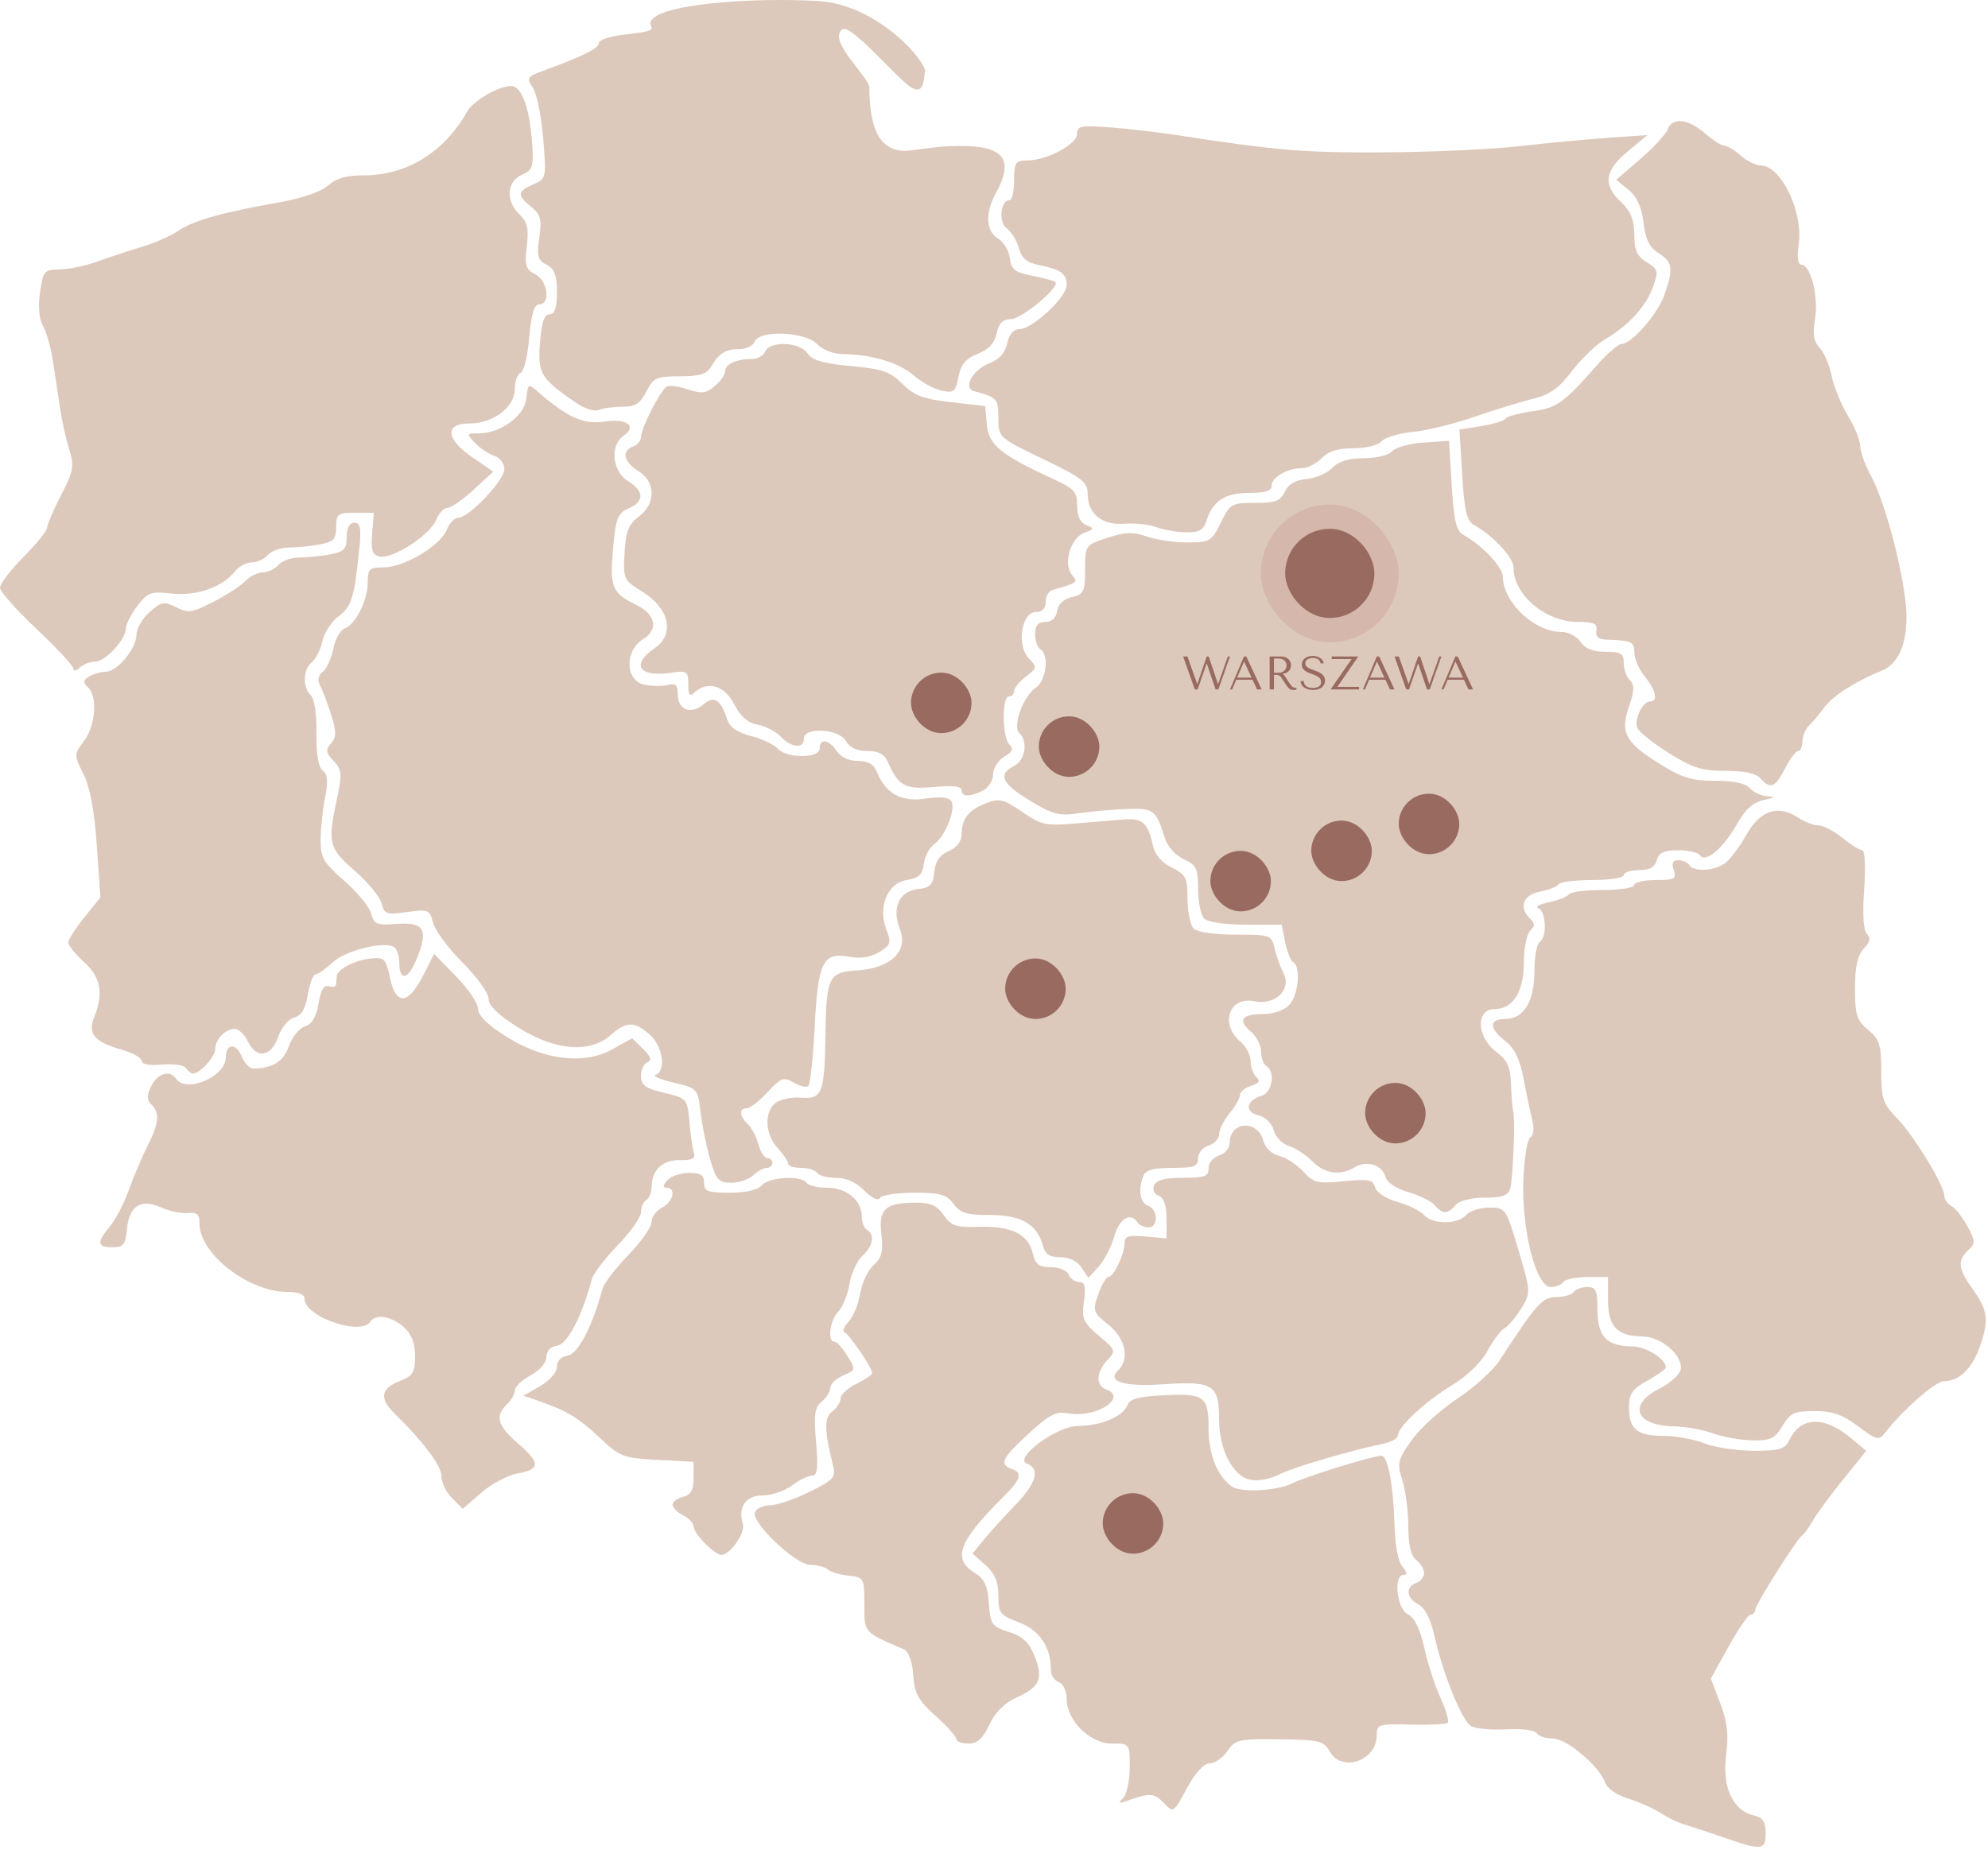
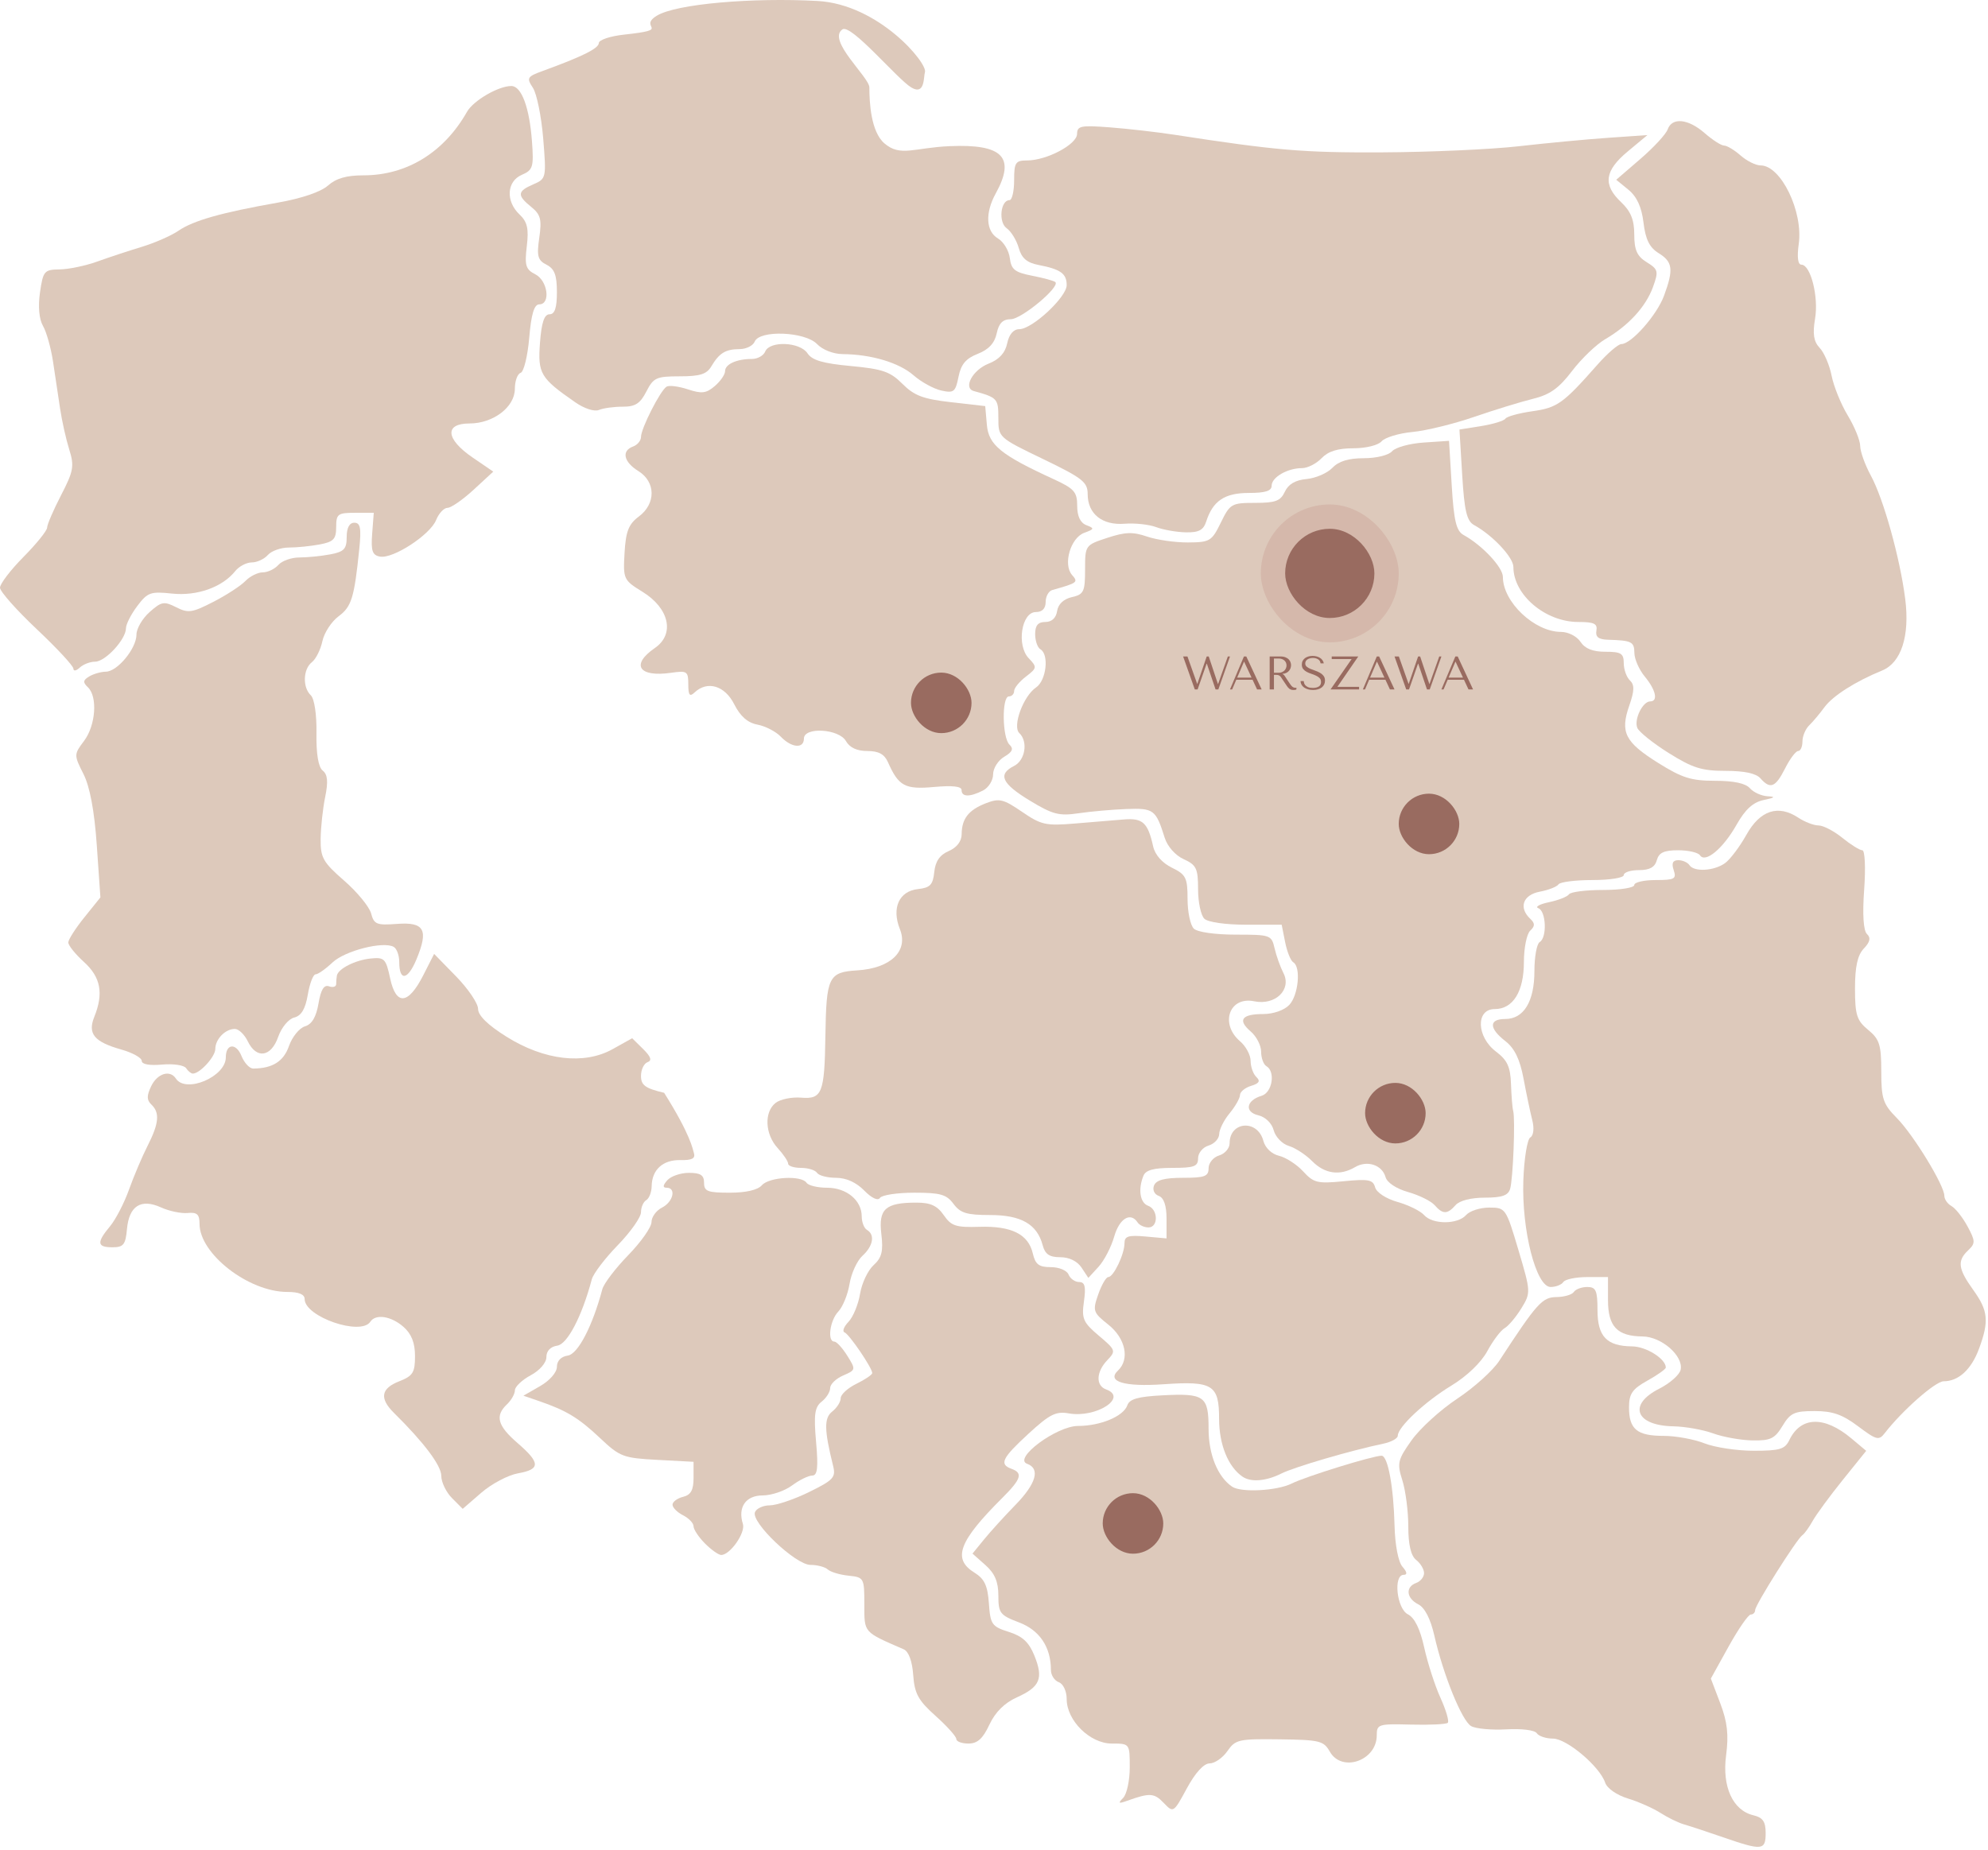
<svg xmlns="http://www.w3.org/2000/svg" width="591" height="550" viewBox="0 0 591 550" fill="none">
  <path d="M512.403 546.372C507.677 544.736 502.404 542.997 500.686 542.506C498.967 542.015 495.803 540.479 493.655 539.092C491.507 537.705 487.146 535.772 483.965 534.798C480.646 533.781 477.761 531.776 477.195 530.092C475.569 525.253 465.77 516.976 461.667 516.976C459.598 516.976 457.434 516.256 456.857 515.375C456.256 514.456 452.39 513.967 447.782 514.228C443.366 514.478 438.659 514.037 437.32 513.247C434.574 511.627 429.044 497.998 426.404 486.341C425.285 481.401 423.557 478.028 421.654 477.066C418.081 475.26 417.737 471.881 421.005 470.696C422.294 470.229 423.349 468.911 423.349 467.768C423.349 466.624 422.294 464.862 421.005 463.852C419.441 462.625 418.662 459.311 418.662 453.881C418.662 449.408 417.867 443.244 416.897 440.183C415.277 435.077 415.504 434.094 419.659 428.251C422.149 424.75 428.253 419.191 433.224 415.898C438.195 412.606 443.807 407.546 445.695 404.654C456.894 387.498 458.476 385.734 462.706 385.687C465.019 385.662 467.345 384.977 467.876 384.165C468.407 383.353 470.206 382.689 471.874 382.689C474.44 382.689 474.907 383.742 474.907 389.536C474.907 397.41 477.638 400.277 485.21 400.35C489.388 400.391 495.217 404.055 495.217 406.639C495.217 407.104 492.757 408.856 489.749 410.532C485.238 413.045 484.281 414.44 484.281 418.498C484.281 424.993 486.67 426.96 494.558 426.96C498.148 426.96 503.609 427.956 506.694 429.173C509.779 430.391 516.377 431.387 521.357 431.387C529.129 431.387 530.629 430.934 531.953 428.187C535.345 421.149 542.356 420.971 550.392 427.718L554.791 431.411L547.812 440.078C543.974 444.845 539.956 450.318 538.883 452.24C537.811 454.163 536.437 456.067 535.83 456.473C534.169 457.585 521.777 477.236 521.777 478.759C521.777 479.488 521.189 480.084 520.47 480.084C519.751 480.084 516.788 484.369 513.885 489.606L508.608 499.128L511.411 506.49C513.514 512.014 513.947 515.868 513.144 521.933C511.907 531.286 515.112 538.322 521.274 539.783C524.055 540.442 524.902 541.671 524.902 545.042C524.902 550.232 523.877 550.341 512.403 546.372Z" fill="#DDC9BB" />
  <path d="M345.928 536.073C343.109 533.131 341.794 533.058 335.075 535.472C332.505 536.395 332.297 536.241 333.903 534.607C334.977 533.513 335.856 529.431 335.856 525.535C335.856 518.459 335.851 518.452 330.527 518.452C324.034 518.452 317.108 511.62 317.108 505.216C317.108 502.883 316.08 500.687 314.764 500.21C313.475 499.743 312.421 498.111 312.421 496.583C312.421 489.761 309.058 484.742 302.938 482.429C297.287 480.293 296.797 479.657 296.797 474.451C296.797 470.348 295.74 467.856 292.951 465.381L289.105 461.968L292.561 457.732C294.461 455.402 298.652 450.791 301.875 447.486C308.054 441.147 309.317 436.704 305.349 435.265C301.054 433.709 314.111 424.008 320.501 424.008C327.143 424.008 334.024 421.121 335.139 417.865C335.773 416.015 338.306 415.288 345.414 414.914C358.118 414.244 359.291 415.086 359.291 424.872C359.291 432.502 361.998 439.154 366.286 442.063C368.972 443.885 379.657 443.314 384.048 441.114C388.193 439.037 408.144 432.863 410.711 432.863C412.587 432.863 414.289 442.035 414.577 453.7C414.718 459.423 415.693 464.466 416.931 465.875C418.316 467.451 418.44 468.279 417.29 468.279C414.147 468.279 415.226 478.348 418.549 480.028C420.539 481.034 422.186 484.389 423.399 489.908C424.409 494.504 426.586 501.241 428.237 504.878C429.888 508.515 430.861 511.848 430.399 512.284C429.938 512.72 424.998 512.958 419.423 512.813C409.752 512.561 409.287 512.708 409.287 516.01C409.287 523.547 398.902 527.155 395.334 520.857C393.507 517.633 392.339 517.347 380.39 517.193C368.218 517.036 367.273 517.249 364.886 520.69C363.488 522.706 361.108 524.355 359.598 524.355C357.879 524.355 355.357 527.113 352.849 531.737C348.856 539.101 348.839 539.111 345.928 536.073Z" fill="#DDC9BB" />
  <path d="M284.298 517.101C284.298 516.358 281.519 513.263 278.123 510.223C272.983 505.623 271.871 503.589 271.483 498.076C271.194 493.967 270.128 491.067 268.674 490.435C256.573 485.17 256.956 485.608 256.956 477.055C256.956 469.214 256.841 469.005 252.269 468.534C249.691 468.269 246.914 467.439 246.098 466.69C245.282 465.94 242.963 465.327 240.946 465.327C236.525 465.327 223.208 452.675 224.44 449.644C224.892 448.53 226.88 447.619 228.857 447.619C230.834 447.619 236.089 445.837 240.534 443.658C247.757 440.119 248.518 439.294 247.678 435.911C245.004 425.134 244.949 421.646 247.42 419.708C248.798 418.628 249.926 416.847 249.926 415.749C249.926 414.652 252.035 412.724 254.613 411.465C257.191 410.206 259.3 408.773 259.3 408.281C259.3 406.76 252.48 396.739 251.068 396.186C250.335 395.899 250.862 394.488 252.24 393.049C253.619 391.611 255.167 387.861 255.682 384.717C256.197 381.573 258.005 377.742 259.699 376.204C262.144 373.985 262.621 372.072 262.008 366.938C261.118 359.479 263.214 357.603 272.441 357.603C276.633 357.603 278.602 358.505 280.557 361.323C282.811 364.572 284.159 365.012 291.183 364.796C300.693 364.502 305.705 366.998 307.028 372.686C307.795 375.985 308.841 376.787 312.377 376.787C314.843 376.787 317.168 377.758 317.672 379C318.167 380.218 319.581 381.214 320.815 381.214C322.522 381.214 322.863 382.593 322.24 386.98C321.51 392.12 321.992 393.227 326.668 397.174C331.702 401.422 331.804 401.715 329.197 404.436C325.86 407.919 325.685 412.007 328.825 413.145C335.439 415.542 325.875 421.71 317.762 420.278C313.901 419.597 312.062 420.521 305.78 426.296C297.869 433.569 296.977 435.406 300.702 436.756C304.167 438.012 303.608 439.778 297.968 445.405C285.004 458.34 283.069 463.532 289.685 467.627C292.664 469.47 293.615 471.493 293.982 476.76C294.418 483.03 294.853 483.652 299.908 485.253C303.997 486.547 305.902 488.318 307.518 492.331C310.252 499.113 309.2 501.606 302.294 504.717C298.627 506.368 295.873 509.107 294.134 512.831C292.186 517.001 290.578 518.452 287.903 518.452C285.92 518.452 284.298 517.844 284.298 517.101Z" fill="#DDC9BB" />
  <path d="M209.578 458.961C207.709 457.082 206.181 454.781 206.181 453.848C206.181 452.914 204.775 451.439 203.056 450.57C201.337 449.702 199.931 448.288 199.931 447.429C199.931 446.57 201.337 445.52 203.056 445.095C205.377 444.522 206.181 443.082 206.181 439.497V434.671L195.409 434.096C185.268 433.555 184.273 433.176 178.396 427.626C172.042 421.624 168.37 419.399 160.188 416.591L155.598 415.016L160.579 412.156C163.433 410.516 165.559 408.069 165.559 406.424C165.559 404.654 166.803 403.373 168.803 403.082C171.818 402.644 176.144 394.323 179.062 383.349C179.505 381.683 182.976 377.122 186.775 373.214C190.574 369.306 193.682 364.882 193.682 363.383C193.682 361.884 195.088 359.947 196.807 359.078C200.134 357.396 201.114 353.176 198.178 353.176C196.966 353.176 197.025 352.491 198.369 350.962C199.439 349.745 202.337 348.749 204.81 348.749C208.264 348.749 209.305 349.432 209.305 351.7C209.305 354.248 210.347 354.651 216.926 354.651C221.794 354.651 225.249 353.852 226.491 352.438C228.672 349.956 238.281 349.422 239.771 351.7C240.303 352.512 243.047 353.176 245.871 353.176C251.651 353.176 256.176 356.914 256.176 361.69C256.176 363.404 256.879 365.217 257.739 365.719C260.172 367.14 259.585 370.511 256.398 373.409C254.801 374.861 253.073 378.621 252.559 381.765C252.044 384.91 250.538 388.614 249.212 389.998C246.714 392.605 245.875 398.922 248.028 398.922C248.702 398.922 250.438 400.816 251.886 403.132C254.462 407.251 254.436 407.379 250.661 409.003C248.539 409.917 246.802 411.593 246.802 412.728C246.802 413.864 245.659 415.689 244.262 416.784C242.194 418.405 241.887 420.637 242.608 428.77C243.289 436.442 243.021 438.765 241.454 438.765C240.331 438.765 237.624 440.093 235.439 441.716C233.254 443.34 229.34 444.668 226.741 444.668C221.707 444.668 219.271 448.177 220.852 453.153C221.679 455.759 217.054 462.376 214.405 462.376C213.618 462.376 211.446 460.839 209.578 458.961Z" fill="#DDC9BB" />
-   <path d="M134.368 445.462C132.619 443.703 131.187 440.727 131.187 438.849C131.187 435.785 126.048 428.944 117.15 420.164C112.743 415.815 113.224 412.865 118.689 410.727C122.746 409.14 123.376 408.132 123.376 403.227C123.376 399.299 122.327 396.638 119.956 394.552C116.295 391.331 111.671 390.612 110.096 393.019C107.282 397.319 90.566 391.549 90.566 386.278C90.566 384.873 88.845 384.165 85.429 384.165C73.911 384.165 59.319 372.85 59.319 363.919C59.319 361.091 58.583 360.415 55.804 360.69C53.87 360.88 50.3 360.134 47.87 359.03C41.896 356.318 38.366 358.572 37.742 365.499C37.328 370.098 36.701 370.884 33.446 370.884C28.831 370.884 28.666 369.493 32.705 364.643C34.395 362.614 36.934 357.71 38.348 353.745C39.762 349.779 42.247 343.92 43.87 340.724C47.276 334.014 47.563 330.857 44.988 328.424C43.598 327.112 43.59 325.792 44.954 322.964C46.781 319.178 50.531 318.025 52.288 320.711C55.239 325.219 67.131 320.171 67.131 314.41C67.131 310.311 70.191 310.029 71.782 313.981C72.618 316.059 74.199 317.75 75.294 317.739C81.045 317.681 84.306 315.621 85.909 311.034C86.858 308.317 88.996 305.687 90.661 305.188C92.721 304.57 94.005 302.402 94.684 298.396C95.383 294.266 96.315 292.742 97.81 293.284C98.982 293.708 99.94 293.413 99.94 292.626C99.94 291.84 100.035 290.699 100.15 290.09C100.535 288.061 105.593 285.492 110.132 285.021C114.282 284.591 114.719 285.031 115.982 290.916C117.739 299.103 121.372 298.767 125.827 290.004L129.059 283.646L135.591 290.34C139.184 294.022 142.124 298.37 142.124 300.003C142.124 301.957 144.996 304.774 150.524 308.24C161.782 315.3 173.63 316.696 182.123 311.964L187.935 308.724L191.199 311.939C193.501 314.206 193.887 315.356 192.51 315.841C191.436 316.22 190.557 318.056 190.557 319.921C190.557 322.697 191.804 323.608 197.436 324.948C204.217 326.561 204.324 326.683 204.959 333.608C205.314 337.471 205.909 341.628 206.283 342.846C206.783 344.478 205.731 345.032 202.275 344.957C197.07 344.843 193.807 347.809 193.731 352.72C193.704 354.498 192.979 356.363 192.119 356.865C191.26 357.366 190.557 358.987 190.557 360.467C190.557 361.946 187.449 366.354 183.65 370.263C179.851 374.171 176.38 378.731 175.937 380.398C173.019 391.372 168.693 399.693 165.678 400.131C163.657 400.425 162.435 401.702 162.435 403.52C162.435 405.217 160.477 407.489 157.757 408.951C155.185 410.334 153.076 412.343 153.07 413.415C153.065 414.488 152.006 416.361 150.717 417.579C147.095 421 147.891 423.931 153.842 429.079C160.689 435.003 160.72 436.906 153.987 438.099C151.059 438.618 146.163 441.206 143.106 443.851L137.548 448.659L134.368 445.462Z" fill="#DDC9BB" />
+   <path d="M134.368 445.462C132.619 443.703 131.187 440.727 131.187 438.849C131.187 435.785 126.048 428.944 117.15 420.164C112.743 415.815 113.224 412.865 118.689 410.727C122.746 409.14 123.376 408.132 123.376 403.227C123.376 399.299 122.327 396.638 119.956 394.552C116.295 391.331 111.671 390.612 110.096 393.019C107.282 397.319 90.566 391.549 90.566 386.278C90.566 384.873 88.845 384.165 85.429 384.165C73.911 384.165 59.319 372.85 59.319 363.919C59.319 361.091 58.583 360.415 55.804 360.69C53.87 360.88 50.3 360.134 47.87 359.03C41.896 356.318 38.366 358.572 37.742 365.499C37.328 370.098 36.701 370.884 33.446 370.884C28.831 370.884 28.666 369.493 32.705 364.643C34.395 362.614 36.934 357.71 38.348 353.745C39.762 349.779 42.247 343.92 43.87 340.724C47.276 334.014 47.563 330.857 44.988 328.424C43.598 327.112 43.59 325.792 44.954 322.964C46.781 319.178 50.531 318.025 52.288 320.711C55.239 325.219 67.131 320.171 67.131 314.41C67.131 310.311 70.191 310.029 71.782 313.981C72.618 316.059 74.199 317.75 75.294 317.739C81.045 317.681 84.306 315.621 85.909 311.034C86.858 308.317 88.996 305.687 90.661 305.188C92.721 304.57 94.005 302.402 94.684 298.396C95.383 294.266 96.315 292.742 97.81 293.284C98.982 293.708 99.94 293.413 99.94 292.626C99.94 291.84 100.035 290.699 100.15 290.09C100.535 288.061 105.593 285.492 110.132 285.021C114.282 284.591 114.719 285.031 115.982 290.916C117.739 299.103 121.372 298.767 125.827 290.004L129.059 283.646L135.591 290.34C139.184 294.022 142.124 298.37 142.124 300.003C142.124 301.957 144.996 304.774 150.524 308.24C161.782 315.3 173.63 316.696 182.123 311.964L187.935 308.724L191.199 311.939C193.501 314.206 193.887 315.356 192.51 315.841C191.436 316.22 190.557 318.056 190.557 319.921C190.557 322.697 191.804 323.608 197.436 324.948C205.314 337.471 205.909 341.628 206.283 342.846C206.783 344.478 205.731 345.032 202.275 344.957C197.07 344.843 193.807 347.809 193.731 352.72C193.704 354.498 192.979 356.363 192.119 356.865C191.26 357.366 190.557 358.987 190.557 360.467C190.557 361.946 187.449 366.354 183.65 370.263C179.851 374.171 176.38 378.731 175.937 380.398C173.019 391.372 168.693 399.693 165.678 400.131C163.657 400.425 162.435 401.702 162.435 403.52C162.435 405.217 160.477 407.489 157.757 408.951C155.185 410.334 153.076 412.343 153.07 413.415C153.065 414.488 152.006 416.361 150.717 417.579C147.095 421 147.891 423.931 153.842 429.079C160.689 435.003 160.72 436.906 153.987 438.099C151.059 438.618 146.163 441.206 143.106 443.851L137.548 448.659L134.368 445.462Z" fill="#DDC9BB" />
  <path d="M369.411 439.111C365.118 436.2 362.417 429.551 362.417 421.899C362.417 411.758 360.535 410.589 345.857 411.616C334.248 412.427 328.893 410.812 332.354 407.542C335.916 404.178 334.61 397.959 329.486 393.887C324.942 390.276 324.777 389.783 326.483 384.902C327.475 382.062 328.823 379.738 329.477 379.738C331.037 379.738 334.294 372.929 334.294 369.669C334.294 367.581 335.432 367.219 340.544 367.68L346.793 368.243V362.343C346.793 358.489 345.989 356.151 344.476 355.603C343.157 355.125 342.556 353.785 343.081 352.494C343.736 350.88 346.21 350.224 351.647 350.224C358.161 350.224 359.292 349.803 359.292 347.372C359.292 345.804 360.698 344.099 362.417 343.584C364.135 343.069 365.541 341.445 365.541 339.976C365.541 333.385 373.862 332.776 375.579 339.241C376.137 341.34 378.048 343.162 380.236 343.68C382.276 344.164 385.503 346.252 387.407 348.32C390.558 351.743 391.641 352.006 399.468 351.243C406.881 350.52 408.169 350.772 408.805 353.068C409.227 354.593 412.081 356.45 415.479 357.412C418.744 358.336 422.288 360.085 423.355 361.299C425.857 364.147 433.342 364.143 435.847 361.292C436.917 360.074 440.012 359.078 442.724 359.078C447.581 359.078 447.711 359.268 451.407 371.711C455.1 384.148 455.113 384.416 452.265 389.05C450.674 391.639 448.433 394.291 447.286 394.943C446.138 395.595 443.833 398.659 442.162 401.752C440.341 405.124 436.072 409.226 431.501 411.997C423.653 416.753 415.537 424.34 415.537 426.919C415.537 427.722 413.603 428.785 411.24 429.28C401.511 431.32 384.799 436.215 380.924 438.16C376.393 440.434 371.907 440.805 369.411 439.111Z" fill="#DDC9BB" />
  <path d="M509.278 426.222C506.27 425.128 500.962 424.182 497.482 424.121C486.214 423.921 483.856 417.691 493.249 412.941C496.459 411.318 499.333 408.768 499.636 407.275C500.47 403.162 493.921 397.454 488.304 397.399C480.762 397.326 478.03 394.45 478.03 386.585V379.738H471.873C468.487 379.738 465.281 380.402 464.75 381.214C464.219 382.025 462.521 382.689 460.977 382.689C456.657 382.689 452.337 365.803 452.865 350.976C453.095 344.491 454.027 338.751 454.935 338.221C455.904 337.655 456.142 335.519 455.511 333.042C454.92 330.724 453.754 325.175 452.919 320.711C451.85 314.993 450.257 311.706 447.53 309.588C442.603 305.761 442.58 303.003 447.476 303.003C452.989 303.003 456.157 297.798 456.157 288.742C456.157 284.507 456.861 280.631 457.72 280.13C459.958 278.823 459.652 270.92 457.329 270.061C456.255 269.663 457.676 268.858 460.486 268.271C463.297 267.685 465.975 266.627 466.438 265.92C466.9 265.213 471.455 264.635 476.56 264.635C481.707 264.635 485.842 263.977 485.842 263.159C485.842 262.348 488.702 261.684 492.197 261.684C497.841 261.684 498.441 261.353 497.56 258.732C496.867 256.671 497.279 255.781 498.925 255.781C500.221 255.781 501.716 256.445 502.247 257.256C503.61 259.34 509.547 259.005 512.817 256.662C514.333 255.574 517.197 251.777 519.181 248.223C523.247 240.939 528.606 239.173 534.604 243.141C536.524 244.412 539.236 245.451 540.629 245.451C542.023 245.451 545.206 247.11 547.703 249.138C550.2 251.167 552.87 252.827 553.637 252.828C554.41 252.829 554.655 258.036 554.186 264.489C553.649 271.891 553.954 276.728 555.02 277.736C556.218 278.867 555.948 280.106 554.08 282.055C552.225 283.992 551.461 287.447 551.461 293.906C551.461 301.791 551.989 303.455 555.367 306.23C558.75 309.008 559.273 310.665 559.273 318.607C559.273 326.73 559.801 328.311 563.894 332.449C568.845 337.455 578.021 352.478 578.021 355.578C578.021 356.611 578.981 357.987 580.153 358.636C581.326 359.285 583.464 361.994 584.905 364.657C587.265 369.017 587.286 369.723 585.116 371.772C581.787 374.916 582.085 377.263 586.614 383.568C591.057 389.751 591.36 392.825 588.338 401.028C586.055 407.221 582.249 410.727 577.809 410.727C575.377 410.727 565.52 419.411 560.302 426.151C558.56 428.402 557.852 428.219 552.367 424.102C547.704 420.602 544.789 419.581 539.456 419.581C533.44 419.581 532.231 420.141 529.906 423.999C527.623 427.788 526.356 428.402 520.995 428.314C517.558 428.257 512.285 427.316 509.278 426.222Z" fill="#DDC9BB" />
  <path d="M321.513 376.909C320.256 375.009 317.845 373.835 315.199 373.835C311.969 373.835 310.683 372.955 309.966 370.255C308.306 364.007 303.566 361.292 294.32 361.292C287.383 361.292 285.494 360.714 283.459 357.972C281.379 355.168 279.565 354.651 271.802 354.651C266.746 354.651 262.153 355.348 261.596 356.2C260.982 357.138 259.127 356.265 256.891 353.986C254.521 351.571 251.528 350.224 248.53 350.224C245.962 350.224 243.426 349.56 242.895 348.749C242.364 347.937 240.213 347.273 238.116 347.273C236.018 347.273 234.302 346.71 234.302 346.023C234.302 345.336 232.896 343.242 231.177 341.37C227.411 337.268 227.113 330.663 230.571 327.952C231.956 326.866 235.377 326.164 238.174 326.392C244.391 326.898 245.12 325.052 245.373 308.167C245.639 290.429 246.296 289.071 254.867 288.541C264.811 287.927 270.122 282.777 267.521 276.269C265.016 270 267.282 264.979 272.889 264.371C276.514 263.979 277.349 263.106 277.741 259.302C278.07 256.112 279.383 254.204 282.037 253.062C284.444 252.026 285.869 250.175 285.884 248.065C285.917 243.42 287.948 240.834 293.14 238.829C297.086 237.305 298.27 237.588 303.827 241.391C309.52 245.287 310.912 245.598 319.451 244.883C324.606 244.452 331.199 243.905 334.1 243.668C339.73 243.208 341.236 244.595 342.816 251.696C343.367 254.174 345.509 256.605 348.377 258.005C352.566 260.052 353.041 261.001 353.041 267.329C353.041 271.204 353.885 275.171 354.916 276.145C356.006 277.174 361.228 277.916 367.385 277.916C377.675 277.916 378.006 278.033 378.912 281.974C379.425 284.206 380.608 287.52 381.541 289.338C384.068 294.262 379.133 299.037 372.861 297.736C365.457 296.2 362.559 304.423 368.665 309.643C370.384 311.112 371.79 313.738 371.79 315.479C371.79 317.22 372.563 319.376 373.509 320.269C374.761 321.451 374.335 322.161 371.947 322.877C370.142 323.418 368.649 324.646 368.63 325.606C368.611 326.566 367.221 329.011 365.54 331.04C363.86 333.069 362.469 335.847 362.45 337.213C362.431 338.578 361.009 340.117 359.291 340.632C357.572 341.148 356.166 342.852 356.166 344.421C356.166 346.851 355.036 347.273 348.521 347.273C342.992 347.273 340.614 347.919 339.928 349.607C338.276 353.674 338.899 357.666 341.324 358.545C344.321 359.631 344.397 364.981 341.416 364.981C340.178 364.981 338.73 364.317 338.199 363.505C336.099 360.297 332.774 362.299 331.235 367.7C330.345 370.819 328.252 374.858 326.582 376.677L323.546 379.984L321.513 376.909Z" fill="#DDC9BB" />
  <path d="M426.478 358.347C425.412 357.134 421.868 355.385 418.603 354.461C415.111 353.473 412.353 351.649 411.906 350.034C410.897 346.39 406.448 344.918 402.851 347.04C398.345 349.698 393.832 349.071 390.073 345.264C388.18 343.348 385.052 341.312 383.12 340.739C381.189 340.166 379.178 338.076 378.651 336.094C378.09 333.984 376.19 332.134 374.064 331.63C369.882 330.639 370.47 327.208 375.059 325.832C378.237 324.88 379.242 318.635 376.477 317.021C375.617 316.52 374.914 314.591 374.914 312.736C374.914 310.881 373.525 308.175 371.827 306.723C367.838 303.314 369.117 301.527 375.546 301.527C378.535 301.527 381.76 300.4 383.265 298.828C386.002 295.972 386.803 287.5 384.466 286.136C383.704 285.691 382.617 282.995 382.051 280.146L381.022 274.965H370.469C364.344 274.965 359.129 274.221 358.041 273.194C357.01 272.22 356.166 268.272 356.166 264.42C356.166 258.251 355.659 257.188 351.906 255.489C349.435 254.37 347.062 251.703 346.255 249.137C343.613 240.731 342.999 240.269 334.891 240.565C330.695 240.718 324.275 241.286 320.624 241.827C314.849 242.681 312.969 242.193 306.172 238.074C297.774 232.984 296.532 230.246 301.484 227.743C304.795 226.069 305.677 220.488 303.025 217.984C300.907 215.983 304.211 206.975 308.001 204.417C311.056 202.355 311.94 194.608 309.295 193.064C308.436 192.563 307.733 190.531 307.733 188.55C307.733 185.975 308.593 184.948 310.749 184.948C312.668 184.948 313.947 183.762 314.264 181.688C314.579 179.634 316.208 178.104 318.67 177.55C322.183 176.76 322.575 175.939 322.575 169.385C322.575 162.146 322.618 162.085 329.175 159.932C334.539 158.171 336.754 158.1 341.004 159.551C343.88 160.533 349.347 161.32 353.152 161.299C359.682 161.263 360.233 160.93 362.935 155.396C365.676 149.781 366.109 149.532 373.11 149.532C379.195 149.532 380.682 148.974 381.965 146.211C383.007 143.969 385.103 142.745 388.421 142.44C391.124 142.192 394.573 140.698 396.085 139.12C397.981 137.141 400.881 136.251 405.431 136.251C409.194 136.251 412.812 135.359 413.852 134.175C414.855 133.033 419.073 131.871 423.225 131.593L430.774 131.086L431.572 144.334C432.208 154.888 432.928 157.889 435.112 159.091C440.632 162.127 446.783 168.692 446.783 171.548C446.783 179.009 456.188 187.899 464.08 187.899C466.212 187.899 468.768 189.205 469.856 190.851C471.202 192.887 473.499 193.802 477.262 193.802C481.913 193.802 482.717 194.303 482.717 197.196C482.717 199.063 483.54 201.367 484.545 202.317C485.941 203.635 485.899 205.4 484.369 209.779C481.592 217.725 483.059 220.657 492.893 226.824C500.049 231.312 502.77 232.17 509.843 232.17C515.427 232.17 518.925 232.916 520.214 234.383C521.283 235.601 523.654 236.675 525.483 236.771C527.968 236.902 527.682 237.181 524.347 237.878C521.157 238.545 518.851 240.642 516.249 245.242C512.247 252.321 506.962 256.736 505.382 254.321C504.845 253.501 501.921 252.829 498.883 252.829C494.675 252.829 493.167 253.532 492.544 255.781C491.965 257.871 490.413 258.732 487.222 258.732C484.744 258.732 482.717 259.396 482.717 260.208C482.717 261.026 478.582 261.683 473.435 261.683C468.33 261.683 463.775 262.262 463.312 262.968C462.85 263.675 460.348 264.655 457.752 265.145C452.738 266.092 451.399 269.88 454.907 273.194C456.365 274.571 456.365 275.358 454.907 276.735C453.876 277.709 453.032 281.878 453.032 285.999C453.032 294.841 449.813 300.051 444.351 300.051C438.664 300.051 438.929 308.324 444.757 312.713C448.101 315.231 449.025 317.24 449.197 322.36C449.316 325.917 449.606 329.491 449.84 330.303C450.514 332.633 449.805 350.686 448.927 353.545C448.331 355.489 446.471 356.127 441.401 356.127C437.321 356.127 433.9 356.999 432.722 358.34C430.274 361.126 428.921 361.128 426.478 358.347Z" fill="#DDC9BB" />
-   <path d="M211.098 344.69C209.975 340.835 208.692 334.52 208.248 330.657C207.449 323.71 207.359 323.613 200.211 321.913C196.234 320.967 193.842 319.923 194.894 319.591C198.125 318.574 197.058 311.118 193.191 307.687C188.614 303.625 186.227 303.648 181.549 307.798C175.393 313.26 165.018 312.418 154.097 305.57C148.13 301.828 145.249 299.036 145.249 296.996C145.249 295.333 141.789 290.516 137.56 286.292C133.331 282.069 129.371 276.734 128.761 274.437C127.705 270.465 127.327 270.307 121.013 271.201C114.928 272.063 114.296 271.846 113.434 268.599C112.916 266.65 109.317 262.292 105.435 258.912C97.713 252.189 97.357 250.749 100.161 237.558C101.741 230.128 101.628 228.843 99.165 226.272C96.862 223.87 96.731 222.978 98.396 221.082C100.02 219.234 100.032 217.594 98.46 212.569C97.388 209.146 95.909 205.24 95.171 203.889C94.297 202.286 94.565 200.857 95.942 199.778C97.102 198.868 98.516 195.789 99.082 192.934C99.649 190.08 101.155 187.367 102.428 186.905C105.699 185.72 109.315 178.532 109.315 173.216C109.315 169.193 109.815 168.715 114.033 168.715C120.074 168.715 130.876 162.304 132.772 157.593C133.577 155.594 135.132 153.958 136.227 153.957C139.405 153.955 149.936 142.848 149.936 139.498C149.936 137.817 148.627 136.057 147.018 135.574C145.412 135.093 142.843 133.388 141.307 131.786C138.601 128.961 138.631 128.872 142.273 128.867C148.817 128.857 155.916 123.685 156.471 118.523C156.958 113.992 157.021 113.959 160.092 116.636C168.715 124.154 173.484 126.281 179.634 125.352C186.397 124.331 189.559 126.705 185.328 129.628C181.256 132.44 182.018 140.159 186.652 143.027C191.558 146.063 191.639 149.13 186.865 151.184C183.641 152.571 183.056 154.1 182.243 163.249C181.239 174.568 181.975 176.354 189.073 179.821C194.951 182.692 195.869 187.174 191.174 190.079C185.705 193.464 185.829 202.22 191.364 203.532C193.526 204.044 196.69 204.119 198.395 203.698C200.86 203.089 201.494 203.669 201.494 206.53C201.494 211.095 205.444 212.598 209.14 209.438C212.31 206.729 214.276 208.009 216.24 214.06C216.955 216.266 219.271 217.847 223.279 218.866C226.565 219.702 230.124 221.377 231.188 222.588C233.798 225.559 243.678 225.55 243.678 222.578C243.678 219.435 246.427 219.837 248.727 223.316C249.92 225.119 252.371 226.267 255.029 226.267C258.1 226.267 259.774 227.243 260.723 229.587C263.33 236.025 267.962 238.557 275.146 237.472C279.426 236.826 282.079 237.068 282.801 238.17C284.281 240.433 281.042 248.682 277.761 251.001C276.314 252.024 274.908 254.677 274.637 256.897C274.249 260.068 273.153 261.092 269.514 261.682C263.773 262.611 260.872 269.838 263.549 276.537C265.031 280.246 264.788 281 261.44 283.072C258.906 284.64 255.96 285.113 252.52 284.503C244.598 283.1 243.204 285.9 242.201 305.225C241.725 314.422 240.875 322.379 240.315 322.907C239.754 323.435 237.796 322.99 235.964 321.92C232.959 320.163 232.198 320.442 228.185 324.769C225.739 327.407 222.951 329.565 221.99 329.565C219.623 329.565 219.786 331.874 222.322 334.27C223.466 335.35 224.886 338.054 225.477 340.278C226.068 342.502 227.241 344.322 228.084 344.322C228.927 344.322 229.617 344.986 229.617 345.797C229.617 346.609 228.863 347.273 227.943 347.273C227.022 347.273 225.214 348.269 223.925 349.486C222.636 350.704 219.683 351.7 217.361 351.7C213.655 351.7 212.892 350.846 211.098 344.69Z" fill="#DDC9BB" />
  <path d="M55.322 317.621C54.741 316.732 51.538 316.252 48.199 316.553C44.424 316.893 42.133 316.476 42.133 315.449C42.133 314.542 39.404 313.027 36.069 312.083C27.979 309.794 26.004 307.4 28.038 302.348C30.851 295.36 29.939 290.55 24.947 286.032C22.369 283.699 20.279 281.085 20.303 280.222C20.327 279.36 22.485 275.997 25.098 272.751L29.85 266.848L28.775 251.354C28.064 241.101 26.72 233.921 24.802 230.129C21.961 224.51 21.965 224.32 24.988 220.309C28.455 215.711 29.07 207.141 26.132 204.366C24.587 202.906 24.666 202.25 26.522 201.142C27.804 200.376 30.032 199.74 31.473 199.727C34.898 199.698 40.57 192.819 40.57 188.695C40.57 186.917 42.325 183.905 44.471 182.002C48.006 178.864 48.745 178.73 52.369 180.562C55.955 182.375 57.094 182.21 63.408 178.97C67.279 176.982 71.568 174.194 72.937 172.774C74.306 171.353 76.638 170.191 78.118 170.191C79.598 170.191 81.684 169.195 82.754 167.978C83.824 166.76 86.634 165.764 88.999 165.764C91.365 165.764 95.497 165.349 98.182 164.842C102.292 164.065 103.065 163.248 103.065 159.677C103.065 156.951 103.876 155.434 105.335 155.434C107.132 155.434 107.44 157.048 106.813 163.182C105.324 177.769 104.521 180.385 100.656 183.257C98.536 184.832 96.368 188.166 95.839 190.666C95.309 193.166 93.906 195.972 92.721 196.901C90.085 198.967 89.908 204.396 92.4 206.749C93.462 207.752 94.169 212.497 94.08 218.024C93.982 224.167 94.644 228.129 95.94 229.144C97.401 230.29 97.601 232.438 96.671 236.98C95.966 240.421 95.358 246.046 95.321 249.479C95.26 255.024 96.039 256.405 102.31 261.864C106.191 265.243 109.798 269.633 110.326 271.619C111.188 274.863 111.973 275.179 118.031 274.724C126.177 274.112 127.464 276.468 123.799 285.283C121.22 291.483 118.688 291.854 118.688 286.032C118.688 284.099 117.959 282.092 117.069 281.572C114.001 279.781 102.558 282.687 98.837 286.202C96.788 288.138 94.53 289.721 93.819 289.721C93.109 289.721 92.067 292.445 91.503 295.773C90.785 300.015 89.577 302.047 87.464 302.569C85.779 302.985 83.678 305.522 82.7 308.323C80.596 314.343 76.239 314.979 73.664 309.643C72.685 307.614 70.956 305.954 69.82 305.954C66.974 305.954 64.006 309.001 64.006 311.923C64.006 314.209 59.421 319.235 57.335 319.235C56.809 319.235 55.903 318.509 55.322 317.621Z" fill="#DDC9BB" />
  <path d="M285.861 234.933C285.861 233.817 283.174 233.514 277.688 234.012C269.031 234.797 267.135 233.778 263.973 226.636C262.913 224.243 261.198 223.316 257.832 223.316C254.76 223.316 252.589 222.305 251.489 220.364C249.406 216.689 238.99 216.074 238.99 219.627C238.99 222.699 235.319 222.395 232.122 219.058C230.655 217.528 227.536 215.913 225.189 215.47C222.258 214.916 220.09 213.016 218.264 209.398C215.466 203.857 210.287 202.319 206.493 205.903C205.035 207.28 204.618 206.745 204.618 203.496C204.618 199.616 204.256 199.371 199.54 200.052C189.9 201.445 187.42 197.682 194.683 192.685C200.681 188.558 198.982 180.879 190.983 175.957C185.367 172.502 185.221 172.185 185.669 164.404C186.038 158.004 186.885 155.843 189.906 153.598C195.032 149.79 194.969 143.29 189.776 140.075C185.392 137.363 184.683 134.045 188.213 132.766C189.502 132.298 190.557 131.024 190.557 129.934C190.557 127.398 196.341 116.037 198.178 114.965C198.944 114.517 201.794 114.882 204.51 115.777C208.635 117.135 209.95 116.973 212.501 114.792C214.18 113.357 215.554 111.36 215.554 110.355C215.554 108.296 218.997 106.737 223.543 106.737C225.218 106.737 226.994 105.741 227.488 104.523C228.806 101.281 237.812 101.665 240.056 105.059C241.422 107.126 244.623 108.065 252.941 108.839C262.385 109.718 264.637 110.497 268.294 114.153C271.799 117.656 274.433 118.649 282.736 119.597L292.891 120.756L293.379 126.329C293.902 132.311 297.559 135.288 313.207 142.469C319.354 145.29 320.232 146.282 320.232 150.406C320.232 153.513 321.164 155.474 322.967 156.162C325.423 157.1 325.358 157.331 322.333 158.435C318.245 159.926 315.957 167.841 318.708 170.972C320.611 173.138 320.365 173.324 312.811 175.451C311.737 175.754 310.858 177.35 310.858 178.999C310.858 180.943 309.832 181.997 307.938 181.997C303.675 181.997 302.143 191.889 305.814 195.72C308.351 198.368 308.309 198.648 304.986 201.189C303.06 202.662 301.484 204.591 301.484 205.475C301.484 206.36 300.781 207.083 299.922 207.083C297.781 207.083 297.939 219.377 300.106 221.424C301.393 222.64 300.982 223.587 298.544 225.025C296.724 226.099 295.235 228.454 295.235 230.259C295.235 232.065 293.875 234.229 292.213 235.069C288.275 237.06 285.861 237.008 285.861 234.933Z" fill="#DDC9BB" />
  <path d="M523.339 231.432C522.05 229.965 518.552 229.219 512.968 229.219C505.907 229.219 503.173 228.36 496.084 223.914C491.432 220.996 487.227 217.628 486.739 216.429C485.722 213.923 488.342 208.559 490.584 208.559C493.008 208.559 492.263 205.161 488.967 201.181C487.287 199.152 485.896 195.997 485.877 194.171C485.842 190.816 485.093 190.44 478.03 190.229C475.212 190.145 474.252 189.394 474.584 187.531C474.953 185.455 473.898 184.948 469.212 184.948C459.41 184.948 449.908 176.899 449.908 168.596C449.908 165.741 443.757 159.176 438.238 156.139C436.048 154.935 435.331 151.919 434.683 141.176L433.871 127.722L440.319 126.693C443.865 126.127 447.113 125.134 447.537 124.487C447.961 123.84 451.568 122.848 455.553 122.284C462.982 121.232 464.668 120.026 474.87 108.466C477.858 105.08 481.066 102.31 481.999 102.31C484.961 102.31 492.56 93.702 494.684 87.942C497.574 80.104 497.294 77.882 493.088 75.279C490.375 73.6 489.182 71.197 488.588 66.212C488.036 61.592 486.615 58.476 484.128 56.44L480.479 53.45L487.663 47.26C491.614 43.855 495.26 39.907 495.764 38.487C497.069 34.811 501.874 35.293 506.786 39.593C509.104 41.623 511.697 43.283 512.548 43.283C513.399 43.283 515.605 44.611 517.449 46.234C519.294 47.857 521.968 49.185 523.391 49.185C529.44 49.185 536.105 62.916 534.736 72.556C534.19 76.399 534.48 78.699 535.511 78.699C538.274 78.699 540.695 88.24 539.589 94.771C538.822 99.304 539.182 101.575 540.968 103.454C542.297 104.854 543.893 108.582 544.513 111.74C545.134 114.897 547.294 120.21 549.314 123.545C551.333 126.881 552.994 130.964 553.005 132.618C553.015 134.273 554.452 138.257 556.198 141.472C559.957 148.393 564.852 165.981 566.388 178.084C567.787 189.109 565.222 197.05 559.507 199.387C551.563 202.635 544.854 206.909 542.372 210.304C540.997 212.185 538.964 214.601 537.855 215.674C536.745 216.746 535.838 218.905 535.838 220.47C535.838 222.035 535.265 223.316 534.565 223.316C533.865 223.316 532.118 225.64 530.684 228.481C527.82 234.153 526.275 234.774 523.339 231.432Z" fill="#DDC9BB" />
  <path d="M21.822 198.827C21.822 198.02 16.924 192.741 10.937 187.096C4.95 181.451 0.028 175.905 0 174.771C-0.028 173.638 3.113 169.516 6.979 165.611C10.846 161.707 14.01 157.778 14.01 156.88C14.01 155.983 15.881 151.64 18.168 147.229C21.854 140.118 22.128 138.583 20.588 133.672C19.632 130.626 18.407 125.146 17.864 121.494C17.322 117.841 16.374 111.533 15.757 107.475C15.14 103.417 13.798 98.656 12.773 96.895C11.621 94.915 11.285 91.117 11.892 86.934C12.815 80.57 13.157 80.171 17.738 80.11C20.414 80.074 25.415 79.03 28.852 77.79C32.29 76.55 38.266 74.577 42.133 73.406C45.999 72.235 50.921 70.073 53.069 68.602C57.494 65.572 65.838 63.211 82.549 60.258C89.7 58.995 95.361 57.071 97.492 55.181C99.922 53.024 103 52.137 108.052 52.137C120.912 52.137 131.977 45.345 138.834 33.244C140.731 29.896 148.157 25.575 152.012 25.575C155.029 25.575 157.401 31.948 158.147 42.056C158.708 49.66 158.433 50.564 155.131 51.986C150.623 53.926 150.281 59.842 154.45 63.779C156.771 65.972 157.232 67.99 156.608 73.225C155.927 78.925 156.289 80.124 159.124 81.556C162.844 83.437 163.777 90.504 160.304 90.504C158.801 90.504 157.927 93.421 157.332 100.417C156.869 105.869 155.718 110.573 154.775 110.87C153.832 111.167 153.06 113.299 153.06 115.607C153.06 121.024 146.655 125.921 139.569 125.921C132.074 125.921 132.489 130.558 140.475 136.022L146.637 140.238L140.799 145.623C137.588 148.584 134.095 151.007 133.035 151.007C131.976 151.007 130.452 152.64 129.649 154.636C127.877 159.039 116.864 166.217 112.97 165.509C110.695 165.095 110.25 163.805 110.637 158.74L111.115 152.483H105.528C100.414 152.483 99.94 152.843 99.94 156.726C99.94 160.297 99.167 161.114 95.057 161.89C92.372 162.398 88.24 162.813 85.875 162.813C83.509 162.813 80.699 163.809 79.629 165.026C78.559 166.244 76.404 167.24 74.839 167.24C73.275 167.24 71.064 168.402 69.927 169.822C66.085 174.62 58.564 177.293 51.132 176.502C44.752 175.823 43.875 176.138 40.803 180.213C38.956 182.662 37.446 185.636 37.446 186.821C37.446 190.113 31.311 196.753 28.27 196.753C26.786 196.753 24.728 197.55 23.697 198.524C22.666 199.498 21.822 199.635 21.822 198.827Z" fill="#DDC9BB" />
  <path d="M343.722 156.746C341.603 155.948 337.385 155.492 334.347 155.733C327.682 156.263 323.36 152.811 323.35 146.949C323.344 143.345 321.858 142.175 310.07 136.488C296.805 130.089 296.797 130.082 296.797 124.267C296.797 118.536 296.501 118.212 289.497 116.278C286.236 115.377 289.152 109.981 293.905 108.122C297.042 106.894 298.814 104.958 299.42 102.098C299.99 99.405 301.291 97.883 303.023 97.883C306.848 97.883 317.108 88.344 317.108 84.788C317.108 81.352 315.304 80.057 308.752 78.791C305.275 78.12 303.719 76.782 302.852 73.722C302.205 71.435 300.588 68.797 299.26 67.86C296.766 66.099 297.431 59.515 300.104 59.515C300.863 59.515 301.484 56.859 301.484 53.612C301.484 48.326 301.885 47.71 305.326 47.71C311.164 47.71 320.15 42.951 320.194 39.836C320.228 37.421 321.288 37.209 329.997 37.876C335.368 38.287 343.98 39.273 349.136 40.067C379.578 44.754 387.368 45.416 410.849 45.306C425.028 45.24 443.307 44.423 451.47 43.49C459.634 42.557 471.586 41.428 478.031 40.981L489.748 40.168L483.889 45.046C476.995 50.785 476.456 54.942 481.936 60.119C484.808 62.831 485.842 65.38 485.842 69.744C485.842 74.361 486.665 76.189 489.548 77.973C492.966 80.088 493.109 80.661 491.394 85.374C489.267 91.215 484.137 96.814 477.197 100.865C474.561 102.403 470.125 106.66 467.339 110.325C463.438 115.455 460.762 117.358 455.7 118.599C452.085 119.486 444.206 121.908 438.19 123.982C432.175 126.056 423.946 128.067 419.903 128.451C415.86 128.834 411.731 130.082 410.728 131.224C409.688 132.408 406.07 133.299 402.307 133.299C397.694 133.299 394.859 134.187 392.882 136.25C391.327 137.874 388.711 139.202 387.069 139.202C382.738 139.202 378.04 141.917 378.04 144.419C378.04 145.985 376.171 146.58 371.251 146.58C364.07 146.58 360.571 148.925 358.59 155.065C357.762 157.632 356.39 158.364 352.546 158.292C349.811 158.241 345.84 157.545 343.722 156.746Z" fill="#DDC9BB" />
  <path d="M171.028 119.634C160.637 112.424 159.843 111.087 160.527 101.941C160.978 95.914 161.799 93.456 163.361 93.456C164.923 93.456 165.559 91.547 165.559 86.867C165.559 81.814 164.84 79.915 162.47 78.717C159.86 77.397 159.525 76.151 160.318 70.689C161.104 65.271 160.719 63.789 157.94 61.542C153.652 58.074 153.76 56.872 158.544 54.813C162.389 53.158 162.446 52.895 161.486 41.195C160.948 34.633 159.566 27.838 158.416 26.095C156.484 23.17 156.708 22.787 161.332 21.103C173.173 16.79 177.98 14.399 178.018 12.805C178.04 11.869 181.398 10.742 185.48 10.301C200.279 8.702 189.432 8.31 195.193 4.709C200.933 1.121 223.831 -0.758 243.014 0.288C261.292 1.283 275.846 18.853 274.971 21.457C274.525 22.785 275.048 28.472 270.92 26.016C266.793 23.56 253.01 6.967 250.435 8.744C245.754 11.975 258.448 22.933 258.448 26.009C258.448 30.445 258.896 39.184 262.922 42.631C267.714 46.735 271.657 43.916 282.38 43.459C298.096 42.789 301.956 46.762 296.026 57.502C292.81 63.326 293.08 68.785 296.689 70.914C298.347 71.892 299.929 74.516 300.204 76.745C300.623 80.147 301.69 80.989 306.86 81.997C310.246 82.657 313.342 83.504 313.74 83.88C315.227 85.284 303.697 94.901 300.508 94.916C298.112 94.927 296.94 96.105 296.296 99.147C295.684 102.036 293.915 103.944 290.67 105.214C287.132 106.598 285.687 108.325 284.947 112.053C284.053 116.551 283.55 116.952 279.831 116.126C277.562 115.623 273.851 113.583 271.584 111.594C267.325 107.856 258.984 105.358 250.56 105.297C247.746 105.276 244.542 104.027 242.896 102.31C239.337 98.596 225.793 98.056 224.364 101.572C223.87 102.79 221.861 103.796 219.9 103.808C215.68 103.835 213.825 104.965 211.46 108.951C210.082 111.273 208.084 111.902 202.086 111.902C195.125 111.902 194.262 112.294 192.15 116.425C190.322 120 188.848 120.946 185.12 120.932C182.525 120.923 179.347 121.359 178.058 121.901C176.71 122.468 173.725 121.506 171.028 119.634Z" fill="#DDC9BB" />
  <path d="M351.72 195.2H353.008L355.892 203.334H355.948L358.734 195.2H359.336L362.066 203.376H362.122L365.02 195.2H365.664L362.192 205H361.366L358.776 197.342H358.706L356.032 205H355.192L351.72 195.2ZM372.364 202.116H367.534L366.302 205H365.658L369.802 195.2H370.502L375.066 205H373.708L372.364 202.116ZM372.07 201.486L369.872 196.768H369.816L367.8 201.486H372.07ZM377.452 195.2H380.63C381.256 195.2 381.774 195.289 382.184 195.466C382.595 195.634 382.917 195.849 383.15 196.11C383.393 196.362 383.561 196.637 383.654 196.936C383.757 197.235 383.808 197.51 383.808 197.762C383.808 198.042 383.762 198.331 383.668 198.63C383.575 198.919 383.426 199.19 383.22 199.442C383.015 199.694 382.749 199.904 382.422 200.072C382.105 200.24 381.722 200.338 381.274 200.366V200.422L381.414 200.492C381.526 200.548 381.62 200.618 381.694 200.702C381.778 200.786 381.881 200.921 382.002 201.108C382.133 201.295 382.306 201.561 382.52 201.906C382.735 202.242 383.038 202.695 383.43 203.264C383.561 203.46 383.687 203.637 383.808 203.796C383.93 203.945 384.056 204.076 384.186 204.188C384.317 204.291 384.457 204.37 384.606 204.426C384.756 204.482 384.928 204.51 385.124 204.51C385.171 204.51 385.218 204.51 385.264 204.51C385.311 204.501 385.358 204.491 385.404 204.482V205C385.274 205.075 385.143 205.121 385.012 205.14C384.882 205.159 384.714 205.168 384.508 205.168C384.228 205.168 383.986 205.131 383.78 205.056C383.584 204.981 383.407 204.883 383.248 204.762C383.09 204.631 382.94 204.477 382.8 204.3C382.67 204.123 382.534 203.927 382.394 203.712L381.288 202.074C381.12 201.813 380.976 201.593 380.854 201.416C380.733 201.239 380.602 201.094 380.462 200.982C380.322 200.87 380.164 200.791 379.986 200.744C379.818 200.697 379.604 200.674 379.342 200.674H378.726V205H377.452V195.2ZM378.726 195.816V200.044H380.168C380.542 200.044 380.868 199.979 381.148 199.848C381.438 199.717 381.68 199.549 381.876 199.344C382.072 199.129 382.217 198.896 382.31 198.644C382.413 198.383 382.464 198.126 382.464 197.874C382.464 197.575 382.408 197.3 382.296 197.048C382.194 196.796 382.04 196.581 381.834 196.404C381.629 196.217 381.382 196.073 381.092 195.97C380.812 195.867 380.495 195.816 380.14 195.816H378.726ZM386.619 202.522H387.571C387.581 202.681 387.618 202.877 387.683 203.11C387.749 203.334 387.875 203.553 388.061 203.768C388.248 203.983 388.519 204.169 388.873 204.328C389.228 204.477 389.699 204.552 390.287 204.552C391.025 204.552 391.613 204.412 392.051 204.132C392.499 203.852 392.723 203.409 392.723 202.802C392.723 202.317 392.583 201.929 392.303 201.64C392.023 201.351 391.669 201.108 391.239 200.912C390.819 200.707 390.362 200.525 389.867 200.366C389.373 200.207 388.911 200.016 388.481 199.792C388.061 199.568 387.711 199.288 387.431 198.952C387.151 198.616 387.011 198.173 387.011 197.622C387.011 197.202 387.095 196.829 387.263 196.502C387.441 196.175 387.674 195.905 387.963 195.69C388.262 195.475 388.603 195.312 388.985 195.2C389.377 195.088 389.788 195.032 390.217 195.032C390.628 195.032 391.02 195.083 391.393 195.186C391.776 195.279 392.117 195.424 392.415 195.62C392.714 195.807 392.961 196.04 393.157 196.32C393.353 196.591 393.479 196.899 393.535 197.244H392.583C392.509 196.693 392.257 196.292 391.827 196.04C391.407 195.779 390.894 195.648 390.287 195.648C389.923 195.648 389.601 195.695 389.321 195.788C389.041 195.872 388.803 195.989 388.607 196.138C388.421 196.278 388.276 196.446 388.173 196.642C388.08 196.838 388.033 197.048 388.033 197.272C388.033 197.673 388.178 197.995 388.467 198.238C388.757 198.481 389.116 198.695 389.545 198.882C389.984 199.069 390.455 199.246 390.959 199.414C391.473 199.582 391.944 199.792 392.373 200.044C392.812 200.287 393.176 200.595 393.465 200.968C393.755 201.332 393.899 201.803 393.899 202.382C393.899 202.802 393.815 203.185 393.647 203.53C393.479 203.875 393.241 204.169 392.933 204.412C392.625 204.655 392.252 204.841 391.813 204.972C391.384 205.103 390.899 205.168 390.357 205.168C389.825 205.168 389.335 205.107 388.887 204.986C388.439 204.855 388.047 204.678 387.711 204.454C387.385 204.221 387.123 203.941 386.927 203.614C386.741 203.287 386.638 202.923 386.619 202.522ZM395.901 195.2H403.797L397.581 204.23H404.035V205H395.551L401.823 195.97H395.901V195.2ZM411.861 202.116H407.031L405.799 205H405.155L409.299 195.2H409.999L414.563 205H413.205L411.861 202.116ZM411.567 201.486L409.369 196.768H409.313L407.297 201.486H411.567ZM414.568 195.2H415.856L418.74 203.334H418.796L421.582 195.2H422.184L424.914 203.376H424.97L427.868 195.2H428.512L425.04 205H424.214L421.624 197.342H421.554L418.88 205H418.04L414.568 195.2ZM435.212 202.116H430.382L429.15 205H428.506L432.65 195.2H433.35L437.914 205H436.556L435.212 202.116ZM434.918 201.486L432.72 196.768H432.664L430.648 201.486H434.918Z" fill="#996B60" />
  <rect x="327.82" y="444" width="18" height="18" rx="9" fill="#996B60" />
  <rect x="405.82" y="322" width="18" height="18" rx="9" fill="#996B60" />
  <rect x="270.82" y="200" width="18" height="18" rx="9" fill="#996B60" />
-   <rect x="359.82" y="253" width="18" height="18" rx="9" fill="#996B60" />
  <rect x="415.82" y="236" width="18" height="18" rx="9" fill="#996B60" />
-   <rect x="389.82" y="244" width="18" height="18" rx="9" fill="#996B60" />
-   <rect x="308.82" y="213" width="18" height="18" rx="9" fill="#996B60" />
-   <rect x="298.821" y="285.001" width="18" height="18" rx="9" fill="#996B60" />
  <g opacity="0.3">
    <rect x="374.82" y="150" width="41" height="41" rx="20.5" fill="#C39186" />
  </g>
  <rect x="382.056" y="157.235" width="26.529" height="26.529" rx="13.265" fill="#996B60" />
</svg>